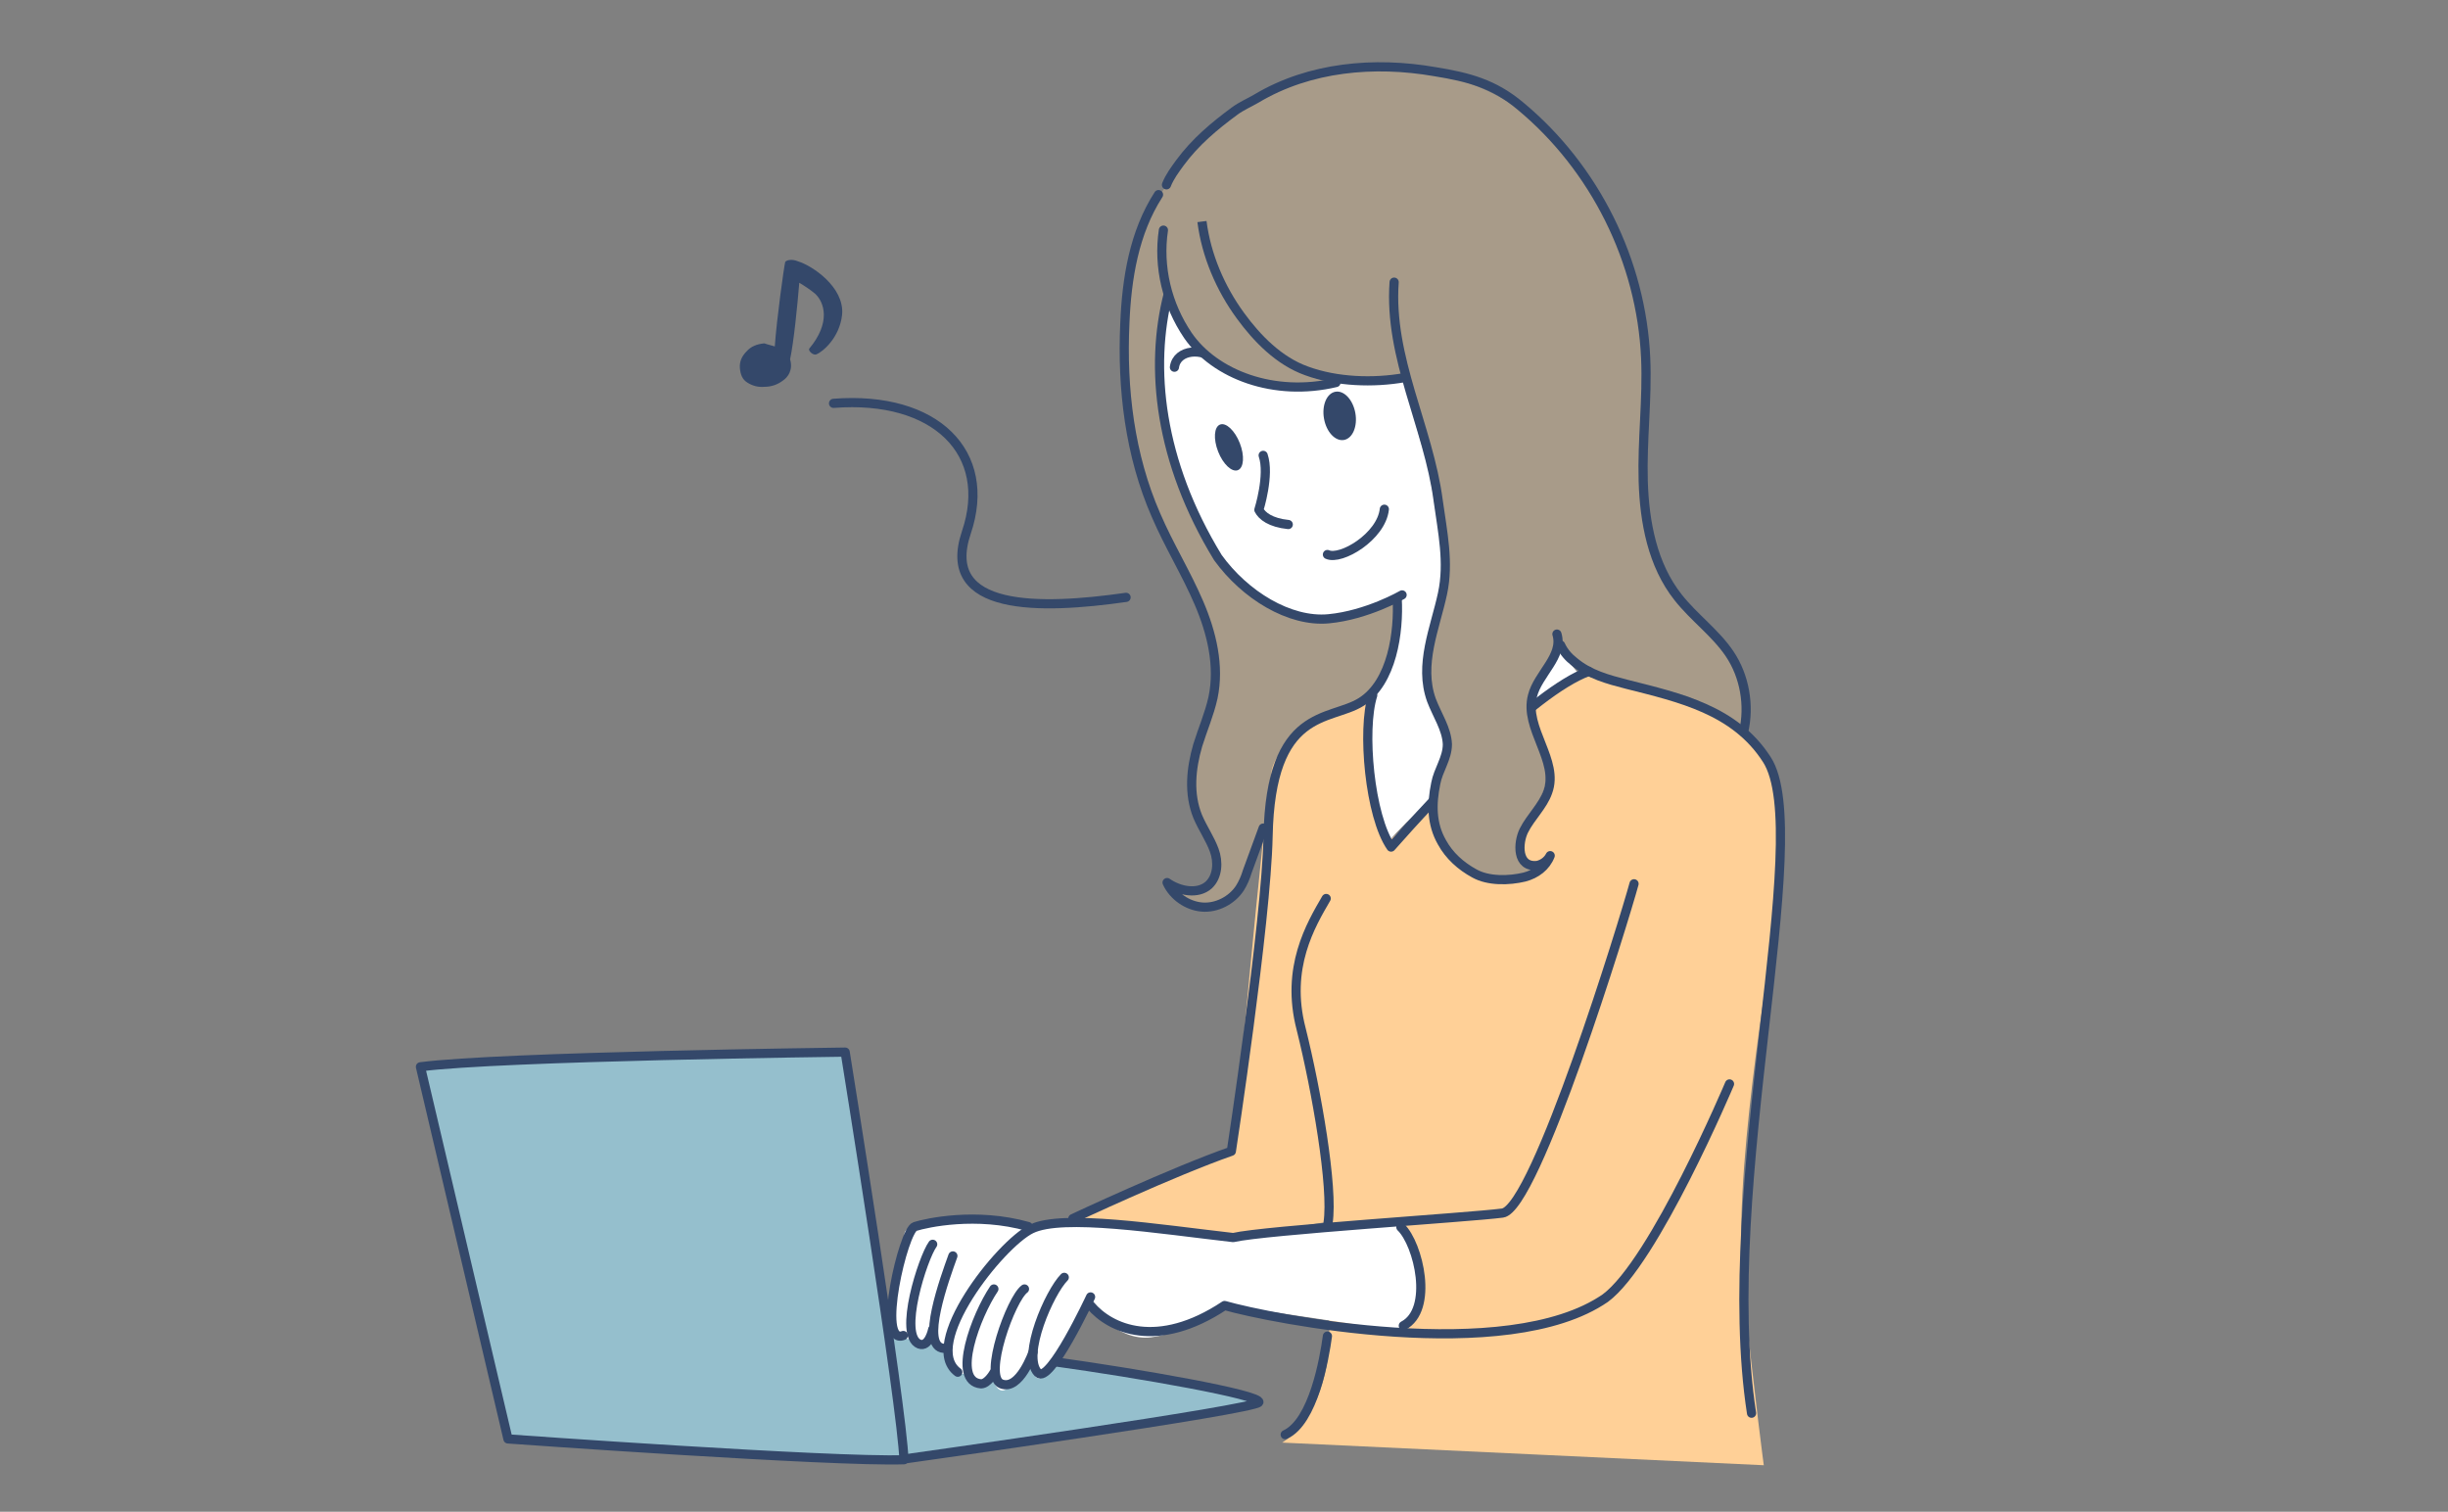
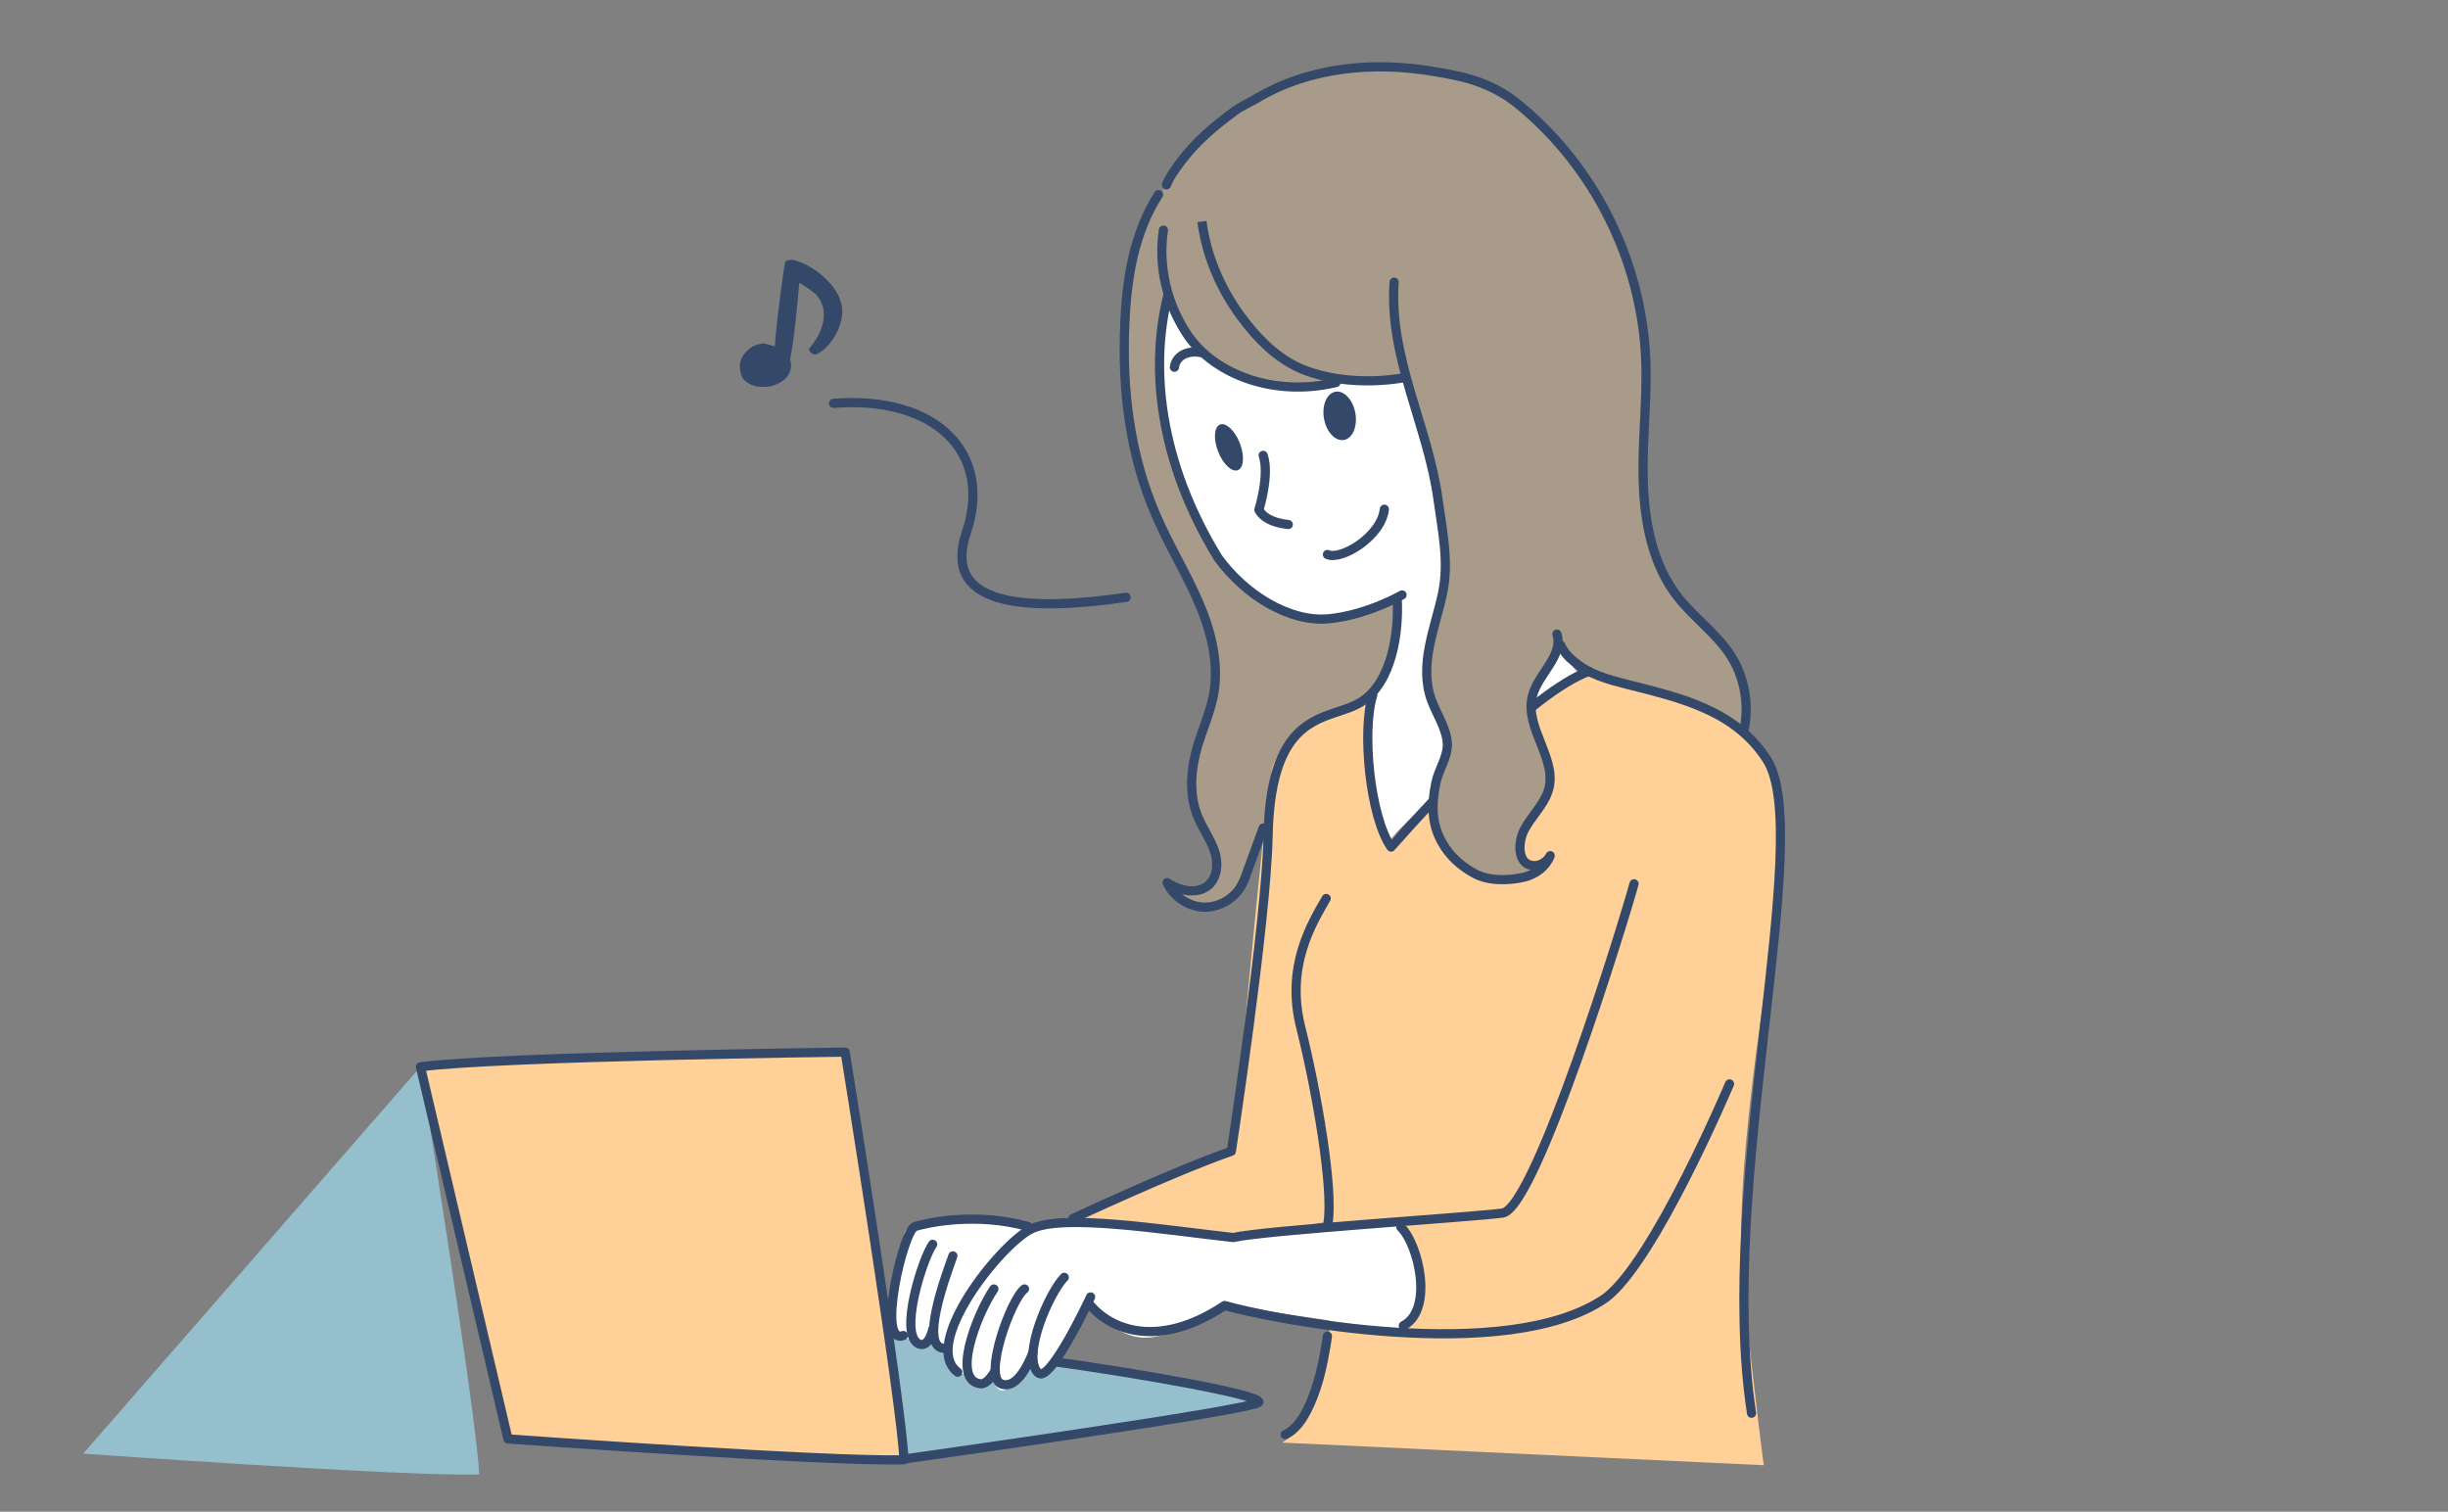
<svg xmlns="http://www.w3.org/2000/svg" version="1.1" id="レイヤー_1" x="0px" y="0px" viewBox="0 0 400 247" style="enable-background:new 0 0 400 247;" xml:space="preserve">
  <rect x="0" y="0" width="400" height="247" fill="#808080" stroke="none" />
  <style type="text/css">
	.st0{fill:#34486A;}
	.st1{fill:#FFFFFF;stroke:#34486A;stroke-width:1.5;stroke-miterlimit:10;}
	.st2{fill:#34486A;stroke:#34486A;stroke-width:0.854;stroke-miterlimit:10;}
	.st3{fill:#FFFFFF;}
	.st4{fill:#FFD097;}
	.st5{fill:#95BFCD;}
	.st6{fill:none;stroke:#34486A;stroke-miterlimit:10;}
	.st7{fill:none;stroke:#34486A;stroke-width:1.5;stroke-linecap:round;stroke-linejoin:round;stroke-miterlimit:10;}
	.st8{fill:none;stroke:#203B53;stroke-width:1.5;stroke-linecap:round;stroke-linejoin:round;stroke-miterlimit:10;}
	.st9{fill:#A89B89;}
	.st10{fill:none;}
	.st11{fill:none;stroke:#34486A;stroke-width:1.5;stroke-miterlimit:10;}
</style>
  <title>アセット 2</title>
  <path class="st0" d="M1202.6,2617.5c0.3-7.8-5.7-14.4-13.5-14.7c-1.5-0.1-3,0.1-4.4,0.5c-2,0.5-3.9,1-5.9,1.5  c-1.9,0.5-3.8,0.8-5.6,1.5c-0.3,0.1-0.6,0.2-0.8,0.4c-0.6,0.4-0.9,1.1-1.5,1.4c-0.7,0.4-1.4,0.4-2.1,0.5c-2,0.3-4,0.6-6,0.7  c-3.7,0.3-5.1-1.7-8.3-2.7c-0.5-0.1-1.1,0-1.3,0.5c-0.3,0.8,0.6,3.4,0.7,4.4c0.1,1.4,0.2,2.8,0.3,4.2c0.2,3.3,0.4,6.6,0.6,9.9  c0.1,2.1,0.3,4.1,0.4,6.2c0.1,0.8-0.3,4.8,0.2,5.2c0.3,0.2,0.6,0.2,1,0.2c6.8-0.2,13.4-2.4,20-4.1c0.9,0.2,1.9,0.4,2.9,0.4  c2.6,0.1,4.7-0.9,7.2-1.5c4-0.8,8.1-1.7,11.3-4.4C1200.6,2625.1,1202.5,2621.4,1202.6,2617.5z" />
  <path class="st1" d="M1154,2627.5c-3.6-0.5-4.7,3.7-5,6.7c-0.4,3.7,1.2,7.1,0.8,10.8c-0.4,4.1-1.8,8.1-4.1,11.5  c-6.9,10.8-14.1,17.2-27,17.5c-7.5,0.2-15.1,1.3-21.9,4.7c-1.1,0.5-2.1,1.2-2.8,2.2c-1.2,2-0.2,4.6,0.9,6.8  c3.5,6.7,7.5,13.3,13.4,17.9c6,4.5,14.4,6.6,21.2,3.3c4.7-2.3,8-6.7,10.8-11.2c5.6-9.2,9.8-19.4,12.3-29.9c1.2-5.2,3.5-10,5.7-14.9  c1.2-2.8,2.6-5.5,4.6-7.8c2.2-2.5,6.7-4.6,6.3-8.5c-0.4-4.4-4.6-3.6-7.5-5.1C1159.3,2630,1157,2628,1154,2627.5z" />
-   <path class="st2" d="M1167.4,2637.7c-4.2,2.3-6.3,7.1-11.4,7.8c-5.5,0.7-12.1-0.9-17.6-1.5c-4.8-0.5-9.7,0-14.5-0.2  c-2.3-0.1-4.8-0.3-6.5-1.8c-1.9-1.8-2.1-4.7-2.1-7.4c0-6.4-0.1-12.8-0.1-19.3c0-5.4,5.6-7.7,9.8-9.3c2.6-1,3.8-1.4,5.5-3.8  c1.2-1.7,1.6-4,3.5-5.2c3-2,9.1-1.7,12.3-0.6c2.3,0.7,3.1,1.9,3.4,4.3c0.3,2.8,0.5,4.4,3.7,4.7c3,0.3,6-0.4,9-0.1  c0.5,0,1,0.1,1.3,0.3c0.4,0.2,0.6,0.6,0.8,1c3.2,7.9,6.5,16,7,24.2c0.1,1.5,0.1,3-0.9,4.3C1169.8,2636.2,1168.6,2637,1167.4,2637.7z  " />
  <path class="st3" d="M1194.3,2699.3c-1.2,1-2.8,1.6-4.2,2.1c-2.7,1-5.8,2-8.7,2.2c-1.6,0.1-3.2,0-4.9-0.1c-2.1-0.2-4.4-0.1-6.4-0.5  c-2.2-0.5-4.2-1.6-6.4-2c-2.6-0.5-5.2-1.1-7.7-1.7c-2.3-0.6-4.7-1.3-6.7-2.7c-2.4-1.7-1.3-2.1-0.8-4.5c0.3-1.3,0.4-2.5,0.8-3.7  c0.9-3,1.6-6,1.9-9.1c0.3-2.1-0.5-5.2,2.1-6.2c1.2-0.4,2.5-0.3,3.7-0.1c3,0.5,5.9,1.2,8.8,2.1c2.8,0.8,5.7,2.3,8.5,2.9  c0.2-1.4-0.7-3.9-1.1-5.3c-0.9-3.6-2.2-6.9-3.3-10.4c-0.6-1.9-0.9-4-1.1-6c-0.4-2.8-0.8-5.7-1.1-8.5c-0.2-1.2,0-2.9-0.3-4  c-0.4-1.1-1.7-2.3-2.4-3.2c-1.8-2.3-3.8-4.6-5.4-7.1c-1.3-2.1-2.8-3.9-4.1-6c-0.8-1.2-5.4-10-1.7-10.2c5.3-0.3,4.8,6.1,7.6,8.9  c0.8,0.8,2.9,1.5,4,0.8c0.2-0.1,0.4-0.4,0.5-0.6c1.4-2.2,1.8-5,1.3-7.5c-0.3-1.8-1.1-3.6-2.1-5.1c-1.3-1.9-2.5-3.3-4.7-4.1  c-1-0.4-1.2-0.7-1.6-1.7c-0.3-0.6-0.4-1.4,0-1.8c0.3-0.4,0.9-0.4,1.4-0.4c1.4,0,2.7,0.2,4.1,0.1c1.4-0.1,2.6,0.2,3.9,0.9  c4.8,2.6,7.6,6.8,8.7,12.1c0.8,3.9,0.9,7.9,0.4,11.9c-0.2,1.8-0.8,3.4-0.5,5.2c0.3,2,0.6,4,0.8,6.1c0.3,3,1.3,4.5,3,7.1  c2.5,3.8,4.3,8.7,7.5,11.9c3,3.1,4.8,7.3,5.8,11.4c0.2,0.8,0.2,1.6,0.4,2.4c0.3,1,0.9,1.8,1.2,2.8c0.6,2,0.9,4.1,1,6.2  c0.2,2.7,0,5.5,0.1,8.2c0,2.1,0.3,4.3-1,6C1195.1,2698.6,1194.7,2699,1194.3,2699.3z" />
  <path class="st0" d="M1146.3,2726.3C1146.2,2726.3,1146.2,2726.3,1146.3,2726.3C1146.2,2726.3,1146.2,2726.3,1146.3,2726.3  L1146.3,2726.3L1146.3,2726.3z" />
  <polygon class="st0" points="1407.8,2641.7 1407.8,2645.7 1407.8,2677.4 1236.2,2677.4 1236.2,2645.7 1227.6,2645.7 1227.6,2632.7   1407.8,2632.7 " />
  <rect x="1292.7" y="2611.1" class="st4" width="18.9" height="18.9" />
  <rect x="1262.7" y="2611.1" class="st0" width="18.9" height="18.9" />
  <rect x="1229.7" y="2611.1" class="st5" width="18.9" height="18.9" />
  <rect x="1388.5" y="2611.1" class="st4" width="18.9" height="18.9" />
  <rect x="1358.5" y="2611.1" class="st0" width="18.9" height="18.9" />
  <rect x="1325.5" y="2611.1" class="st5" width="18.9" height="18.9" />
  <path class="st6" d="M1209.7,2593.5" />
  <path class="st0" d="M1121.1,2626.3c-0.1,0-0.1,0-0.2,0.1c0,0-0.1,0.1-0.1,0.2c-0.1,0.2,0,0.4,0,0.5c0,0.3,0.2,0.5,0.4,0.7  c0.8,0.8,1.7,1.5,2.6,2c0.5,0.2,1,0.4,1.5,0.6c0.3,0.1,0.5,0.1,0.8,0.2c0.3,0.1,0.6,0.1,1,0.2c0.3,0.1,0.5,0.1,0.8,0.1  c0.1,0,0.2,0,0.3,0c0.2,0,0.3,0,0.5-0.1c0.1,0,0.2-0.1,0.3-0.1c0.1,0,0.2-0.1,0.3-0.2c0.1-0.1,0.1-0.2,0.1-0.3  c-0.1-0.2-0.3-0.3-0.5-0.5c-0.1-0.1-0.3-0.1-0.4-0.2c-0.1,0-0.3,0-0.4-0.1c-0.5-0.1-1-0.2-1.4-0.3c-0.3-0.1-0.5-0.1-0.8-0.2  c-0.3-0.1-0.5-0.2-0.8-0.3c-0.6-0.3-1.1-0.6-1.6-0.9c-0.3-0.2-0.5-0.4-0.7-0.6c-0.1-0.1-0.3-0.3-0.4-0.4c-0.2-0.2-0.4-0.3-0.7-0.4  C1121.4,2626.3,1121.3,2626.3,1121.1,2626.3C1121.1,2626.3,1121.1,2626.3,1121.1,2626.3L1121.1,2626.3L1121.1,2626.3z" />
  <path class="st0" d="M1132.7,2605.3c-0.1,0-0.1,0-0.2,0c-0.1,0-0.2,0-0.2,0c0,0-0.1,0-0.1,0c-0.1,0-0.3,0-0.4,0.1  c-0.3,0.1-0.6,0.4-0.7,0.6c-0.2,0.2-0.4,0.5-0.6,0.9c-0.6,1.2-0.9,2.5-0.9,3.7c0,0.6,0.1,1.3,0.4,2c0.1,0.2,0.2,0.5,0.3,0.7  c0.1,0.3,0.3,0.6,0.6,0.8c0.1,0.1,0.2,0.1,0.3,0.1c0.2,0,0.3-0.1,0.5-0.2c0.2-0.2,0.4-0.4,0.5-0.6c0.1-0.1,0.1-0.3,0.2-0.4l0-0.1  c0.1-0.2,0.1-0.3,0.2-0.4c0.2-0.5,0.3-0.9,0.5-1.4c0.3-0.9,0.4-1.8,0.5-2.8c0.1-0.7,0.1-1.3,0.1-1.9c0-0.3-0.1-0.5-0.2-0.7  c-0.1-0.1-0.2-0.3-0.4-0.4C1133,2605.3,1132.8,2605.3,1132.7,2605.3L1132.7,2605.3L1132.7,2605.3z" />
  <path class="st0" d="M1109.4,2591.1L1109.4,2591.1c0,0-0.1-0.1-0.1-0.1C1109.4,2591,1109.4,2591.1,1109.4,2591.1  C1109.4,2591.1,1109.4,2591.1,1109.4,2591.1L1109.4,2591.1z" />
  <path class="st3" d="M1131.3,2581c3.5,1.2,7.9,12.1,6.7,17.4c-0.5,2.1-0.9,4.2-1.5,6.3c-0.6,2.1-1.5,4.1-1.2,6.4  c0.3,2.5,2,4.6,3.6,6.5c0.5,0.6,1,1.1,1.2,1.8c0.5,2-3.3,5-5.1,5c-1.2,5.6-5.3,15-6.8,15.3c-1.2,0.2-2.7-0.1-3.9-0.2  c-2-0.2-4.1-0.4-6.1-0.7c-1.8-0.2-3.9-1-5.3,0.3c-1.9,1.9-3,4.3-4.1,6.7c-1.2,2.7-2.5,5.5-2.5,8.5c0,1.9,1,3.3,1.9,5  c0,0-12.6-8-22.9-8.6c-1.8-0.1-3.7-0.2-5.5-0.4c-0.8-0.1-3.4,0.4-3.4-0.8c0-0.6,0.6-1.1,1.1-1.6c1.9-1.6,3.8-3.4,5.2-5.4  c1.5-2.1,2.2-4.5,3.1-6.9c0.2-0.5,0.4-1.1,0.5-1.6c0.2-0.8,0.2-1.5,0.2-2.3c0.1-2.4,0.2-4.4,0.9-6.6c0.8-2.3,1.6-4.5,2.6-6.7  c2-4.4,4.4-8.6,6.8-12.8c4.9-8.3,10.9-17,19.4-21.9C1120.5,2581.3,1126.4,2579.4,1131.3,2581z" />
  <path class="st0" d="M1071,2645.4c1.7-1.2,3.5-2.1,5.6-2.7c10-3,23.4,3.4,32.7,6.9c15.1,5.6,30.1,11.3,45.1,17  c1.1,0.4-1.3,16.1-1.6,17.8c-0.4,2.7-1.2,5.5-1.3,8.3c0,2.8,0.2,5.6,0.3,8.4c0,0.2,0,0.4-0.1,0.5c-0.1,0.1-0.4,0.1-0.6,0.1  c-3.4-0.4-7,0-10.4-0.4c-4-0.4-8-1.3-11.9-2.6c-1.8-0.6-4.6-1.8-6.3-0.6c-1.4,1-2.2,3.7-2.7,5.3c-2.6,9.3-3.2,19.2-3.6,28.8  c-0.3,6.5-0.5,13-0.8,19.5c-0.1,3.4-0.3,6.8-0.1,10.2c0.1,1.7,0.2,3.4,0.5,5c0.2,1.4,1.3,3.8,0.9,5.1c-3.9-1.4-10.3-0.2-14.5-0.1  c-5.2,0.1-10.4,0.1-15.5,0.1c-7,0.1-14,0.4-21.1,0.1c-4-0.2-7.9-0.7-12-0.6c-4.4,0.1-8.7,0.3-13.1,0c0.2-1.4,0.6-2.8,0.6-4.3  c0.1-8.9,0.7-17.8,1.4-26.6c0.8-11.3,1.7-22.6,3.6-33.8c2.7-15.7,8-30.9,13.6-45.7C1062,2655.3,1065.9,2649,1071,2645.4z" />
  <path class="st7" d="M1171.7,2614.8c-1.9-4.5-7.3-8.4-12.3-8.6c-0.5,0-1.1,0.1-1.2,0.6c0,0.2,0,0.3,0.1,0.5c0.3,0.8,1,1.4,1.7,1.8  c0.7,0.4,1.4,0.8,2.1,1.2c2.7,1.6,4.6,4.4,5.3,7.4c0.5,2.4-0.4,9.1-3.3,9.9c-4.7,1.2-5.3-10.9-9.8-10.4c-0.8,0.1-1.3,0.8-1.5,1.5  s0,1.5,0.2,2.2c1.1,3.9,2.9,7,5.1,10.2c2.1,3.1,3.7,6.3,6.5,9c0.8,0.8,1.7,1.6,2.3,2.7c0.4,0.9,0.6,1.8,0.7,2.8  c1.3,11.1,1.8,20.6,7.6,30.7" />
  <path class="st7" d="M1155.4,2672.4c4.8,1.3,9.6,2.4,14.3,4.1c4.2,1.5,8.5,2,12.6,4" />
  <path class="st7" d="M1164.5,2605.3c10.9,3,12.8,13.2,13.3,23.1c0.2,4.1-1.1,7.8-0.3,11.9c1.2,6.2,6,13.7,9.4,18.8  c4.8,7.2,8.1,15,9.3,23.6c1.1,7.4,2.4,16.4-6.1,19.5c-3.4,1.2-7,1.1-10.6,1c-9.8-0.2-18.7-1.3-27.9-4.9" />
  <path class="st5" d="M1092.7,2634.1c-0.1,0.1-0.2,0.1-0.3,0.2c-0.1-0.6-1-3.5-0.8-3.7c-1.5,2.1-3.7,3.7-6.2,4.4c-0.1,0-0.2,0-0.3,0  c0,0-0.1-0.1-0.1-0.2c-0.7-2.4-0.9-4.7-1.2-7.2c-2.5,1.1-4.9,2.1-7.4,3.2c0.1-1.6-0.3-3.2-1.2-4.5c0.9-3.5,1.1-7.2,0.4-10.7  c-0.8-4.4-1.1-9.3-1.4-13.8c-0.4-6.9,1.3-12.5,4.5-18.6c1.8-3.4,4.9-6.6,8.1-8.8c2-1.3,4.4-2.1,6.7-2.8c6.2-1.8,12.9-3.1,19.1-1.1  c3.5,1.1,6.6,3.3,10.2,4.2c3.5,0.9,7.3,0.9,10.4,2.7c4.7,2.8,7.1,8.6,7.3,13.9c0.1,2,0,4.1-1.3,5.6c-0.5-2.7-1.3-5.3-2.4-7.7  c-1.1-2.4-3.4-6.3-6.4-6.5c0.6,3.5-2.4,7.4-3.9,10.5c-1.4-1.4-2.5-3.2-3.1-5.1c-1.2,2.9-2.6,5.8-4.1,8.7c-0.3,0.5-3.8,6.7-3.9,6.7  c-1-0.4-2.1-0.6-3.2-0.6c-1.1,0.1-2.2,0.5-3,1.3c-0.4,0.4-0.6,0.9-0.9,1.4c-1.3,3-1.6,7.6,1,9.9c1.4,1.3,1.4,1.4,0.6,2.9  c-2.7,4.9-7.4,8.4-12,11.7c-1.3,0.9-5.1,2.7-5.6,4.2c0.3-0.8,0.9-1.2,1.6-1.5c0.7-0.3,1.5-0.5,2.2-0.9c0.6-0.4,1.1-1,1.7-1.5  c0.8-0.7,1.8-1.1,2.7-1.6s1.8-1.2,2.2-2.1" />
  <path class="st7" d="M1132.6,2582.6c3,3,4.9,7.1,5.4,11.3c0.5,4.6-1,8.7-2.1,13c-0.5,1.9-0.8,3.9-0.3,5.8c0.6,2.5,2.9,4.1,4.6,5.9  c0.1,0.1,0.2,0.3,0.3,0.4c0,0.1,0,0.2-0.1,0.3c-0.5,1.1-1.1,2-2,2.8c-0.9,0.8-1.9,1.3-2.8,2.1c-1.3,1.1-0.9,2.3-1.3,3.8  c-1,3.4-1.9,6.5-3.9,9.5c-0.5,0.7-1.1,1.4-1.9,1.8c-0.7,0.4-1.6,0.4-2.4,0.4c-2.2,0-4.1-0.4-6.1-1c-2.5-0.7-5.1-1.7-7.2,0.3  c-0.8,0.7-1.4,1.7-1.9,2.6c-1.9,3.4-3.5,7-4.6,10.7c-0.3,1-0.2,1.2-0.3,2.2" />
  <path class="st7" d="M1127.8,2600.4c2.2-2.2,5.8-2.9,8.7-1.6" />
  <path class="st0" d="M1128.5,2611.3c0-1.5,0.3-3,1-4.4c0.4-0.9,1.3-1.8,2.2-1.4c0.6,0.3,0.8,1.1,0.6,1.8c-0.3,1.3-0.5,2.5-0.7,3.9  c-0.2,1-1.1,2.7-2.4,2.1C1128.4,2613,1128.5,2612.1,1128.5,2611.3z" />
  <path class="st7" d="M1131.2,2630.2c-1.8,0.7-4-0.2-4.7-1.9" />
  <path class="st7" d="M1132.8,2580.4c-1.8,4.9-4.3,9.6-7.3,13.9c-0.2-2-0.6-4.1-1.3-6c-2,4.8-4.6,9.4-7.6,13.7" />
  <path class="st7" d="M1125.9,2575.3c4.9,0.5,9.5,3.4,12.1,7.5c2.6,4.2,3.2,9.5,1.6,14.2" />
  <path class="st7" d="M1110.9,2617.5c-5,7.1-11.4,13.2-18.9,17.7c0.1-1.5,0.1-3-0.1-4.5c-1.7,2.2-4.2,3.7-7,4c-0.2-2.6-0.5-5.2-1-7.8  c-2.2,1.9-4.7,3.4-7.3,4.5c-0.1-1.9-0.4-3.7-0.4-5.5c-0.2,0.3-1.2,1.6-1.2,1.8c0-2.4,0.7-4.9,0.8-7.4c0-2.5-0.1-4.9-0.3-7.4  c-0.4-4.9-1.1-9.9-0.9-14.8c0.4-8.8,5.3-18.5,12.7-23.6c10.3-7.1,26.1-7,35.9,0.7" />
-   <path class="st7" d="M1086.7,2635.1c-2.2,4.5-5.3,8.4-8.6,12c-0.6,0.7-1.2,1.6-1.8,2.3c-0.2,0.2-1.1,1.6-0.9,1.1" />
  <path class="st7" d="M1116.4,2605.7c-0.1-0.9-1.1-1.5-1.9-1.9c-2.3-0.9-4.8-0.3-5.9,2c-0.6,1.2-0.7,2.5-0.7,3.8  c0,0.8,0.1,1.7,0.3,2.5c0.6,2.3,3,5.1,5.1,6.3" />
  <path class="st8" d="M1041.4,2771.6c0.4-22.6,0.7-42.1,4.5-64.5c2.3-14,6-27.8,11.7-40.9c5.2-12,9.9-24.8,24.8-24.6  c7.9,0.1,15.5,4.5,22.8,7.3c8.1,3.1,16.2,6,24.4,8.8c8.2,2.9,16.6,6.6,25.3,7.8c2.1,0.3-2.1,20.9-2.5,22.6  c-0.9,4.7-0.6,9.7-1.5,14.3c-8.5-0.6-17.9-3.4-26-5.6c-5.3-1.5-6.8,15.7-7.2,18.3c-1,6.3-1.4,12.7-1.8,19  c-0.6,12.5-0.2,25.1,1.2,37.6" />
  <g>
    <path class="st9" d="M259,94.9c-1.1,1.2-2.1,2.5-2.9,4c-0.6,1.1-1.1,2.3-1.3,3.6c-0.6,4.2,2.9,6.2,6.2,7.9c2.2,1.1,4.8,1.6,7.2,1.9   c2.4,0.3,4.9,0.6,7.3,1.4c1.1,0.4,2.4,0.9,3.2,1.8c0.9,1,1.9,1.4,3.1,2.1c1.1,0.6,2,1.4,3.1,2c0.2-3.9,0.4-8-1.4-11.5   c-1.7-3.4-4.7-5.8-7.3-8.4c-1.3-1.3-2.6-2.6-3.5-4.2c-1-1.5-1.3-3.2-3.1-4c-1.1-0.5-2.3-0.5-3.5-0.4C263.4,91.5,261,92.9,259,94.9z   " />
    <path class="st5" d="M144.9,238.3c0,0,60.4-7.9,60.9-9.2s-31.7-6.7-34.3-6.7l-26.6-5.8V238.3z" />
    <path class="st9" d="M202.6,19.1c-0.1,0.4-2.5,1.7-2.9,2c-1.1,0.9-2.2,1.8-3.2,2.7c-2.4,2.3-4.7,4.8-6.6,7.5   c-4.1,5.6-5.7,13.6-6.4,20.5c-0.9,8.8,0.2,17.7,2.9,26.1c3.2,9.7,10.9,18.2,11.9,28.6c0.2,1.8,0.1,3.6,0.1,5.4   c0,2.8-0.7,5.8-1.9,8.3c-1.6,3.1-2.6,6-1.9,9.5c0.7,4,4.4,7.7,4.1,11.9c-0.1,1.5-0.8,3-2.2,3.6c-0.4,0.2-4.6,0-4.6-0.2   c0,0.4,0.2,0.8,0.5,1.1c1,1,2.4,1.5,3.8,1.8c1,0.2,2,0.3,3,0c1.4-0.5,2.3-1.8,3.2-3.1c1.1-1.7,1.7-3.5,2.7-5.2   c1.1-1.9,2.2-3.7,2.7-5.9c0.4-1.8,0.3-3.6,0.5-5.4c0.2-2.1,0.8-4.1,2.2-5.7c1.1-1.3,2.2-2.6,3.7-3.5c1.4-0.8,2.9-1.1,4.4-1.7   c5.4-2.2,8.5-8,9.8-13.8c0.4-1.7,1-5.3-1.7-5.4c-1.9-0.1-3.9,1.1-5.6,1.6c-1.6,0.5-3.2,0.9-4.7,1.4c-3.1,1-6.5-0.5-9.1-2.5   c-2.2-1.6-4-3.7-6.1-5.3c-2.2-1.7-3-3.9-4.2-6.4c-1.1-2.2-2.5-4.3-3.2-6.7c-0.9-3.1-1.9-6.2-2.8-9.2c-1.5-4.8-1.7-9.8-1.5-14.8   c0.1-4.7,0.9-9.6,3.1-13.8c6.2-11.4,8.7-11.3,8.7-11.3S202.6,19.1,202.6,19.1z" />
    <path class="st3" d="M198.3,37c-0.2,0.1-0.4,0.2-0.7,0.3c-1.9,0.8-3.3,2.5-4.2,4.3c-0.9,1.8-1.5,3.8-2,5.8c-0.7,2.5-1.3,5.1-2,7.6   c-0.6,2.4-0.7,4.2-0.5,6.6c0.3,4.3,1.4,8.1,2.4,12.2c0.8,3.2,2,6.3,3.2,9.4c1.1,2.5,2.2,5.8,4.1,7.9c1.8,2,4.1,4.1,6.2,5.9   c4.2,3.8,8.4,4.8,13.9,3.8c3.3-0.6,6.6-1.6,9.6-3c0,0,0.7,14.3-5,16.3c-0.7,6.7,1,21.7,3.7,23.3c5-6.3,31-27.3,31-27.3   s-11.7-12.7-11.3-27c-0.7-6-0.7-11-0.7-11s10-16.7,1.3-16c-8.7,0.7-7,5.7-7,5.7c-3.1,0.4-6.8-1.8-9.4-3.2c-4.7-2.6-9.1-5.7-13.4-9   c-3.2-2.5-6.4-5.1-9.5-7.8C205.3,39.4,202.3,35.7,198.3,37z" />
    <path class="st4" d="M223.3,114.1c0,0-1.7,16,3.7,23.3c9.7-9.3,24-25.3,31-27.3c5.7,1.7,21,4,26.3,9s8,13.3,6.3,27   c-1.7,13.7-7.7,46.3-5.7,65s3.3,28.3,3.3,28.3l-78.7-3.7c0,0,7.7-4.3,7.7-18c0-13.7-0.7-18-0.7-18l-16.7,2.7l-26-3l27.7-11.3   c0,0,5-55.7,6.3-62.3C209.3,119.1,223.3,114.1,223.3,114.1z" />
    <path class="st3" d="M228.3,217.4c3-0.3,6.7-8.3-0.3-17.3c-11.7-0.7-26.3,1.7-26.3,1.7s-27.3-2.7-32-2c-4.7,0.7-2.3,1-2.3,1   s-6.7-2.3-11.3-2c-4.7,0.3-8.3,1.7-8.3,2.7s-5.3,17.3,1,17.3c3.3,3,3.3-1,3.3-1l2.7,3.7c0,0-1.3,3,3,3c3,3.7,4-0.3,4-0.3s0.7,3,2,3   s5.3-4.7,5.3-4.7s-0.7,2.7,0.7,2.7s8.3-12,8.3-12s4.3,6,10,5.3c5.7-0.7,12-5.3,12-5.3L228.3,217.4z" />
    <path class="st4" d="M68.7,174.3c12.9-1.7,69.4-2.4,69.4-2.4s9.3,57.8,9.6,66.6c-11.7,0.4-64.7-3.4-64.7-3.4L68.7,174.3z" />
    <path class="st7" d="M190.9,48c-3.1,12-1.5,27.4,8.1,43.1c4.4,6.1,11.7,10.6,18.1,10c6.3-0.6,12-3.9,12-3.9" />
    <path class="st7" d="M228.3,97.8c0.3,5.4-0.8,13.7-5.9,16.9c-5.1,3.2-14.8,0.8-15.2,22c-0.3,14.1-6,51.4-6,51.4   c-9.5,3.3-25.9,11-25.9,11" />
    <path class="st7" d="M255,105.4c0.5,1.1,1.3,2,2.2,2.7c2.5,2.1,5.5,2.9,8.6,3.7c8.7,2.2,17.7,4.2,22.9,12.3   c7.9,12.2-8.2,69.9-2.5,106.8" />
    <path class="st7" d="M224.3,113.6c-1.8,5.6-0.5,19.8,3,24.8c6.7-7.6,23-25.3,32.3-28.7" />
    <path class="st7" d="M216.7,146.8c-2.5,4.3-6.7,11.3-4.1,21.3c2.5,10,5.3,26,4.4,31.7" />
    <path class="st7" d="M267,144.4c-1.6,5.9-16.1,53.1-21.5,53.8c-5.3,0.7-38.9,2.8-44,4c-12.3-1.4-27.9-3.9-33-1.4   c-5.1,2.5-18.1,18.9-12,23.4" />
    <path class="st7" d="M162.4,210.6c-2.9,4.3-7,15.1-2.1,15.5c1.1,0,2.1-1.8,2.1-1.8" />
    <path class="st7" d="M167.4,210.6c-2.2,1.6-6.8,14.3-3.8,15.5s5.2-5.2,5.2-5.2" />
    <path class="st7" d="M173.9,208.7c-2.4,2.4-7,12.8-4.3,15.6c1.9,2,8.6-12.4,8.6-12.4" />
    <path class="st7" d="M178.2,213.3c3.2,3.8,10.9,7.3,21.9,0c7.3,2.1,46.1,9.9,62.2-1.2c8-5.9,20.3-35,20.3-35" />
    <ellipse transform="matrix(0.931 -0.365 0.365 0.931 -12.779 78.421)" class="st0" cx="200.8" cy="73" rx="1.9" ry="4" />
    <ellipse transform="matrix(0.985 -0.175 0.175 0.985 -8.516 39.255)" class="st0" cx="218.8" cy="68" rx="2.6" ry="4" />
    <path class="st7" d="M206.4,74.4c1.1,3.2-0.7,8.9-0.7,8.9c0.5,1,1.9,2.1,4.8,2.4" />
    <path class="st7" d="M216.9,90.6c2.2,1,8.8-2.9,9.3-7.4" />
    <path class="st7" d="M198.6,58.9c-1.9-2.1-6.3-1.9-6.7,1.1" />
    <path class="st7" d="M168,200.4c-8.5-2.4-16.6-0.6-18.5,0c-1.9,0.6-6.3,19.5-1.9,17.8" />
    <path class="st7" d="M152.4,203.3c-1.6,2.2-5.7,14.9-2.2,16.3c1.6,0.6,2.2-2.4,2.2-2.4" />
    <path class="st7" d="M155.7,205.2c-1.3,3.6-5.4,14.8-1.5,15.1" />
    <path class="st7" d="M216.9,218.3c-0.5,3.7-2.3,14-6.9,16.1" />
    <path class="st7" d="M228.9,200.5c2.9,2.8,5.4,13.5,0.4,16.1" />
-     <path class="st5" d="M68.7,174.3c12.9-1.7,69.4-2.4,69.4-2.4s9.3,57.8,9.6,66.6c-11.7,0.4-64.7-3.4-64.7-3.4L68.7,174.3z" />
+     <path class="st5" d="M68.7,174.3s9.3,57.8,9.6,66.6c-11.7,0.4-64.7-3.4-64.7-3.4L68.7,174.3z" />
    <path class="st7" d="M68.7,174.3c12.9-1.7,69.4-2.4,69.4-2.4s9.3,57.8,9.6,66.6c-11.7,0.4-64.7-3.4-64.7-3.4L68.7,174.3z" />
    <path class="st7" d="M147.6,238.4c0,0,57.7-8.1,58.1-9.3s-19.6-4.7-33.3-6.6" />
    <g>
      <path class="st0" d="M126.6,56.6c0.3-4.4,1.5-13,1.7-13.8c0.1-0.2,0.9-0.6,2.1-0.1c2.3,0.7,7.6,4.2,7.2,8.7    c-0.4,3.8-3.2,6.1-4.2,6.5c-0.5,0.2-1.3-0.5-1.2-0.9c3.6-4.3,2.5-7.6,1-9c-0.7-0.6-1.9-1.4-2.6-1.8c-0.3,3.7-0.9,9.7-1.5,12.5    c0.5,1.7-0.3,2.9-1.2,3.5c-0.8,0.6-1.8,1-3,1c-1.1,0.1-2-0.2-2.8-0.7c-0.8-0.5-1.1-1.3-1.2-2.3c-0.1-1.1,0.3-2,1.1-2.8    c0.7-0.8,1.7-1.2,2.9-1.3C125.4,56.3,126,56.4,126.6,56.6z" />
    </g>
    <path class="st7" d="M136.2,65.9c16.7-1.3,26.1,8.1,21.7,21.1s12.1,12.6,26.1,10.6" />
    <path class="st9" d="M191.1,28.9c-0.9,1.7-1.4,3.6-1.4,5.5c0.1,3.6,0.4,7.3,0.7,10.9c0.2,2,0.1,3.9,1.1,5.6   c4.3,6.9,11.3,12.3,19.7,12.4c2.4,0,4.7-0.4,7-0.9c2.1-0.5,3.4-0.4,5.6-0.2c1.7,0.1,4.3,0.3,5.8-0.4c0.7,4.4,2.1,8.7,3.3,12.9   c1.3,4.6,1.6,9.3,2.6,13.9c0.4,1.9,1,3.3,0.7,5.4c-0.3,2.5-1.1,5-1.8,7.4c-1.1,3.8-2.1,7.9-0.7,11.6c1.1,2.9,2.8,6.4,2.5,9.6   c-0.1,1.5-0.9,2.1-1.5,3.5c-0.6,1.3-0.9,3.1-1,4.5c-0.2,1.7,0,3.5,0.6,5.2c2.2,5.8,9.8,9.8,15.7,7.5c0.9-0.3,1.7-0.9,2-1.7   c0,0.1-2.7-0.3-3-0.5c-0.8-0.6-0.9-2.1-0.8-3c0.1-1,0.6-1.8,1-2.7c0.5-0.9,0.9-1.9,1.4-2.8c1-1.9,1.9-3.5,2.1-5.7   c0.2-1.8-0.7-3.4-1.1-5.1c-0.3-1.4-0.9-2.4-1.4-3.7c-0.5-1.2-0.8-2.9-0.5-4.2c0.3-1.5,1.5-3.1,2.4-4.3c0.6-0.9,1.2-1.7,1.5-2.8   c0.3-1,0.5-2.1,1.4-2.8c0.8-0.6,1.8-0.7,2.7-0.7c1.7-0.1,3.5-0.1,5.2,0c5,0.2,7.8-5.1,7.9-9.5c0.1-3.4-1.2-6.7-1.8-10   c-0.3-1.6-0.6-3.2-0.6-4.7c-0.1-1.3,0.3-2,0.4-3.2c0.3-2.9,0.4-5.8,0.4-8.7c-0.1-5.8-0.8-11.6-1.7-17.3c-1.5-9.5-5-18.1-11.5-25.3   c-5.9-6.6-13.7-11.3-22.5-12.7c-11.6-1.8-23.1,0.8-32.8,7.4C197.5,21.4,193.3,24.8,191.1,28.9z" />
  </g>
  <path class="st10" d="M210.2,38.9c0.4,3.8,2,7.3,3.6,10.7c3.6,7.4,8.2,15,15.7,18.5" />
  <path class="st7" d="M284.9,119.6c1-4.3,0.2-9.1-2.3-12.8c-2.3-3.4-5.8-5.9-8.4-9.2c-4.2-5.3-5.5-12.3-5.7-19  c-0.2-6.7,0.7-13.4,0.4-20.1c-0.7-15.8-8.3-31.1-20.5-41.2c-4.3-3.6-8.4-4.7-14-5.6c-9.8-1.7-20.4-0.8-29.1,4.4  c-1.2,0.7-2.4,1.2-3.5,2c-3.4,2.5-6.5,5.1-9,8.5c-0.8,1.1-1.7,2.3-2.2,3.6" />
  <path class="st7" d="M189.3,31.8c-4,6.2-5.2,13.7-5.5,21c-0.5,10.7,0.8,21.6,5.1,31.4c2.1,4.9,4.9,9.4,7,14.3  c2.1,4.9,3.4,10.3,2.3,15.5c-0.6,2.7-1.7,5.2-2.5,7.8c-1.1,3.8-1.5,7.9,0,11.6c0.8,1.9,2,3.6,2.7,5.5c0.7,1.9,0.6,4.3-0.9,5.7  c-1.8,1.6-4.8,1-6.8-0.4c1,2.2,3.3,3.8,5.7,4c2.4,0.2,4.9-1.1,6.2-3.1c0.5-0.8,0.9-1.7,1.2-2.7c0.9-2.4,1.7-4.7,2.6-7.1" />
  <path class="st7" d="M190.1,37.6c-0.9,6,0.6,12.2,4,17.2c4.4,6.4,14.1,10.1,24.2,7.7" />
  <path class="st11" d="M196.4,36.2c0.7,5.5,3,10.9,6.3,15.4c2.7,3.7,6.3,7.4,10.8,9c4.9,1.8,10.9,2,16,1.1" />
  <path class="st7" d="M227.8,46.1c-0.9,12.4,5.6,23.6,7.2,35.7c0.7,5.1,1.8,10.1,0.7,15.2c-1.2,5.6-3.9,11.6-1.8,17.4  c0.9,2.4,2.5,4.7,2.6,7.2c0,2.3-1.5,4.2-1.9,6.4c-0.7,3.4-0.7,6.6,1,9.6c1.2,2.2,3.1,3.9,5.3,5.1c2.3,1.3,5.7,1.2,8.2,0.6  c1.9-0.5,3.5-1.7,4.2-3.5c-0.4,0.8-1.2,1.4-2.1,1.6c-3.4,0.4-3.2-3.7-2.2-5.7c1.1-2.2,3.1-4,3.9-6.3c1.9-5.1-3.9-10.4-2.5-15.7  c0.9-3.6,5.1-6.5,4-10.1" />
</svg>